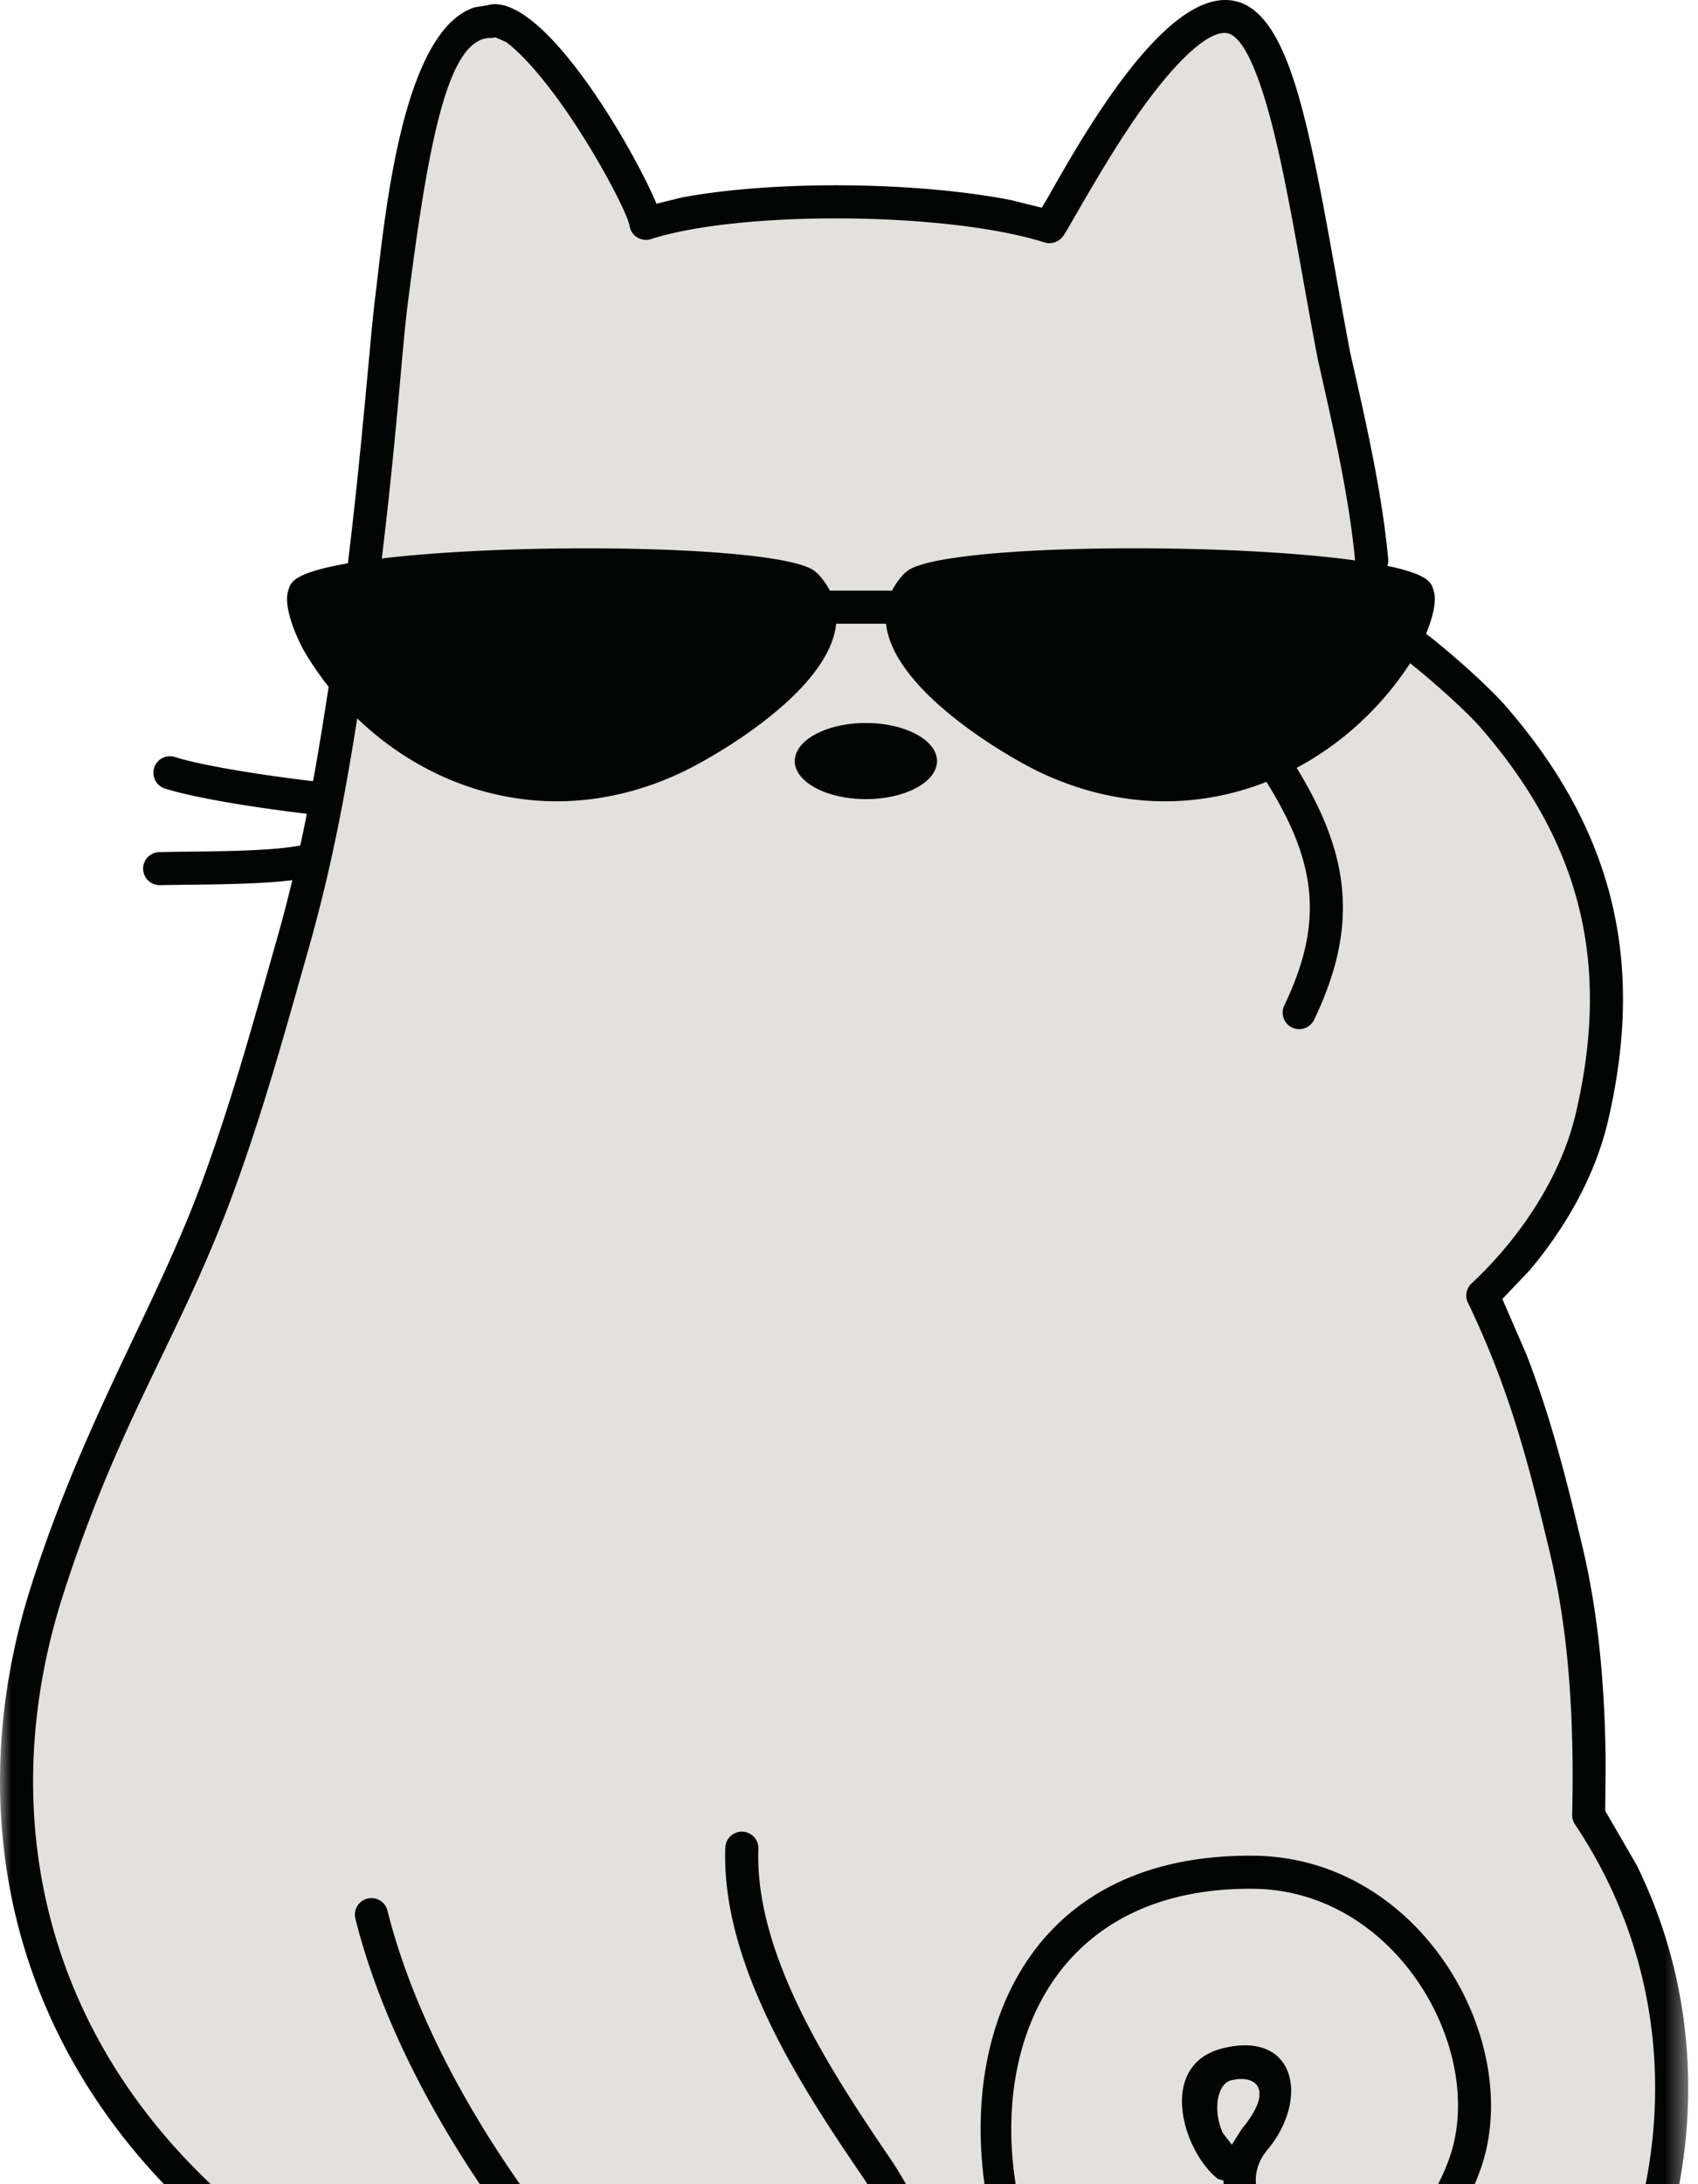
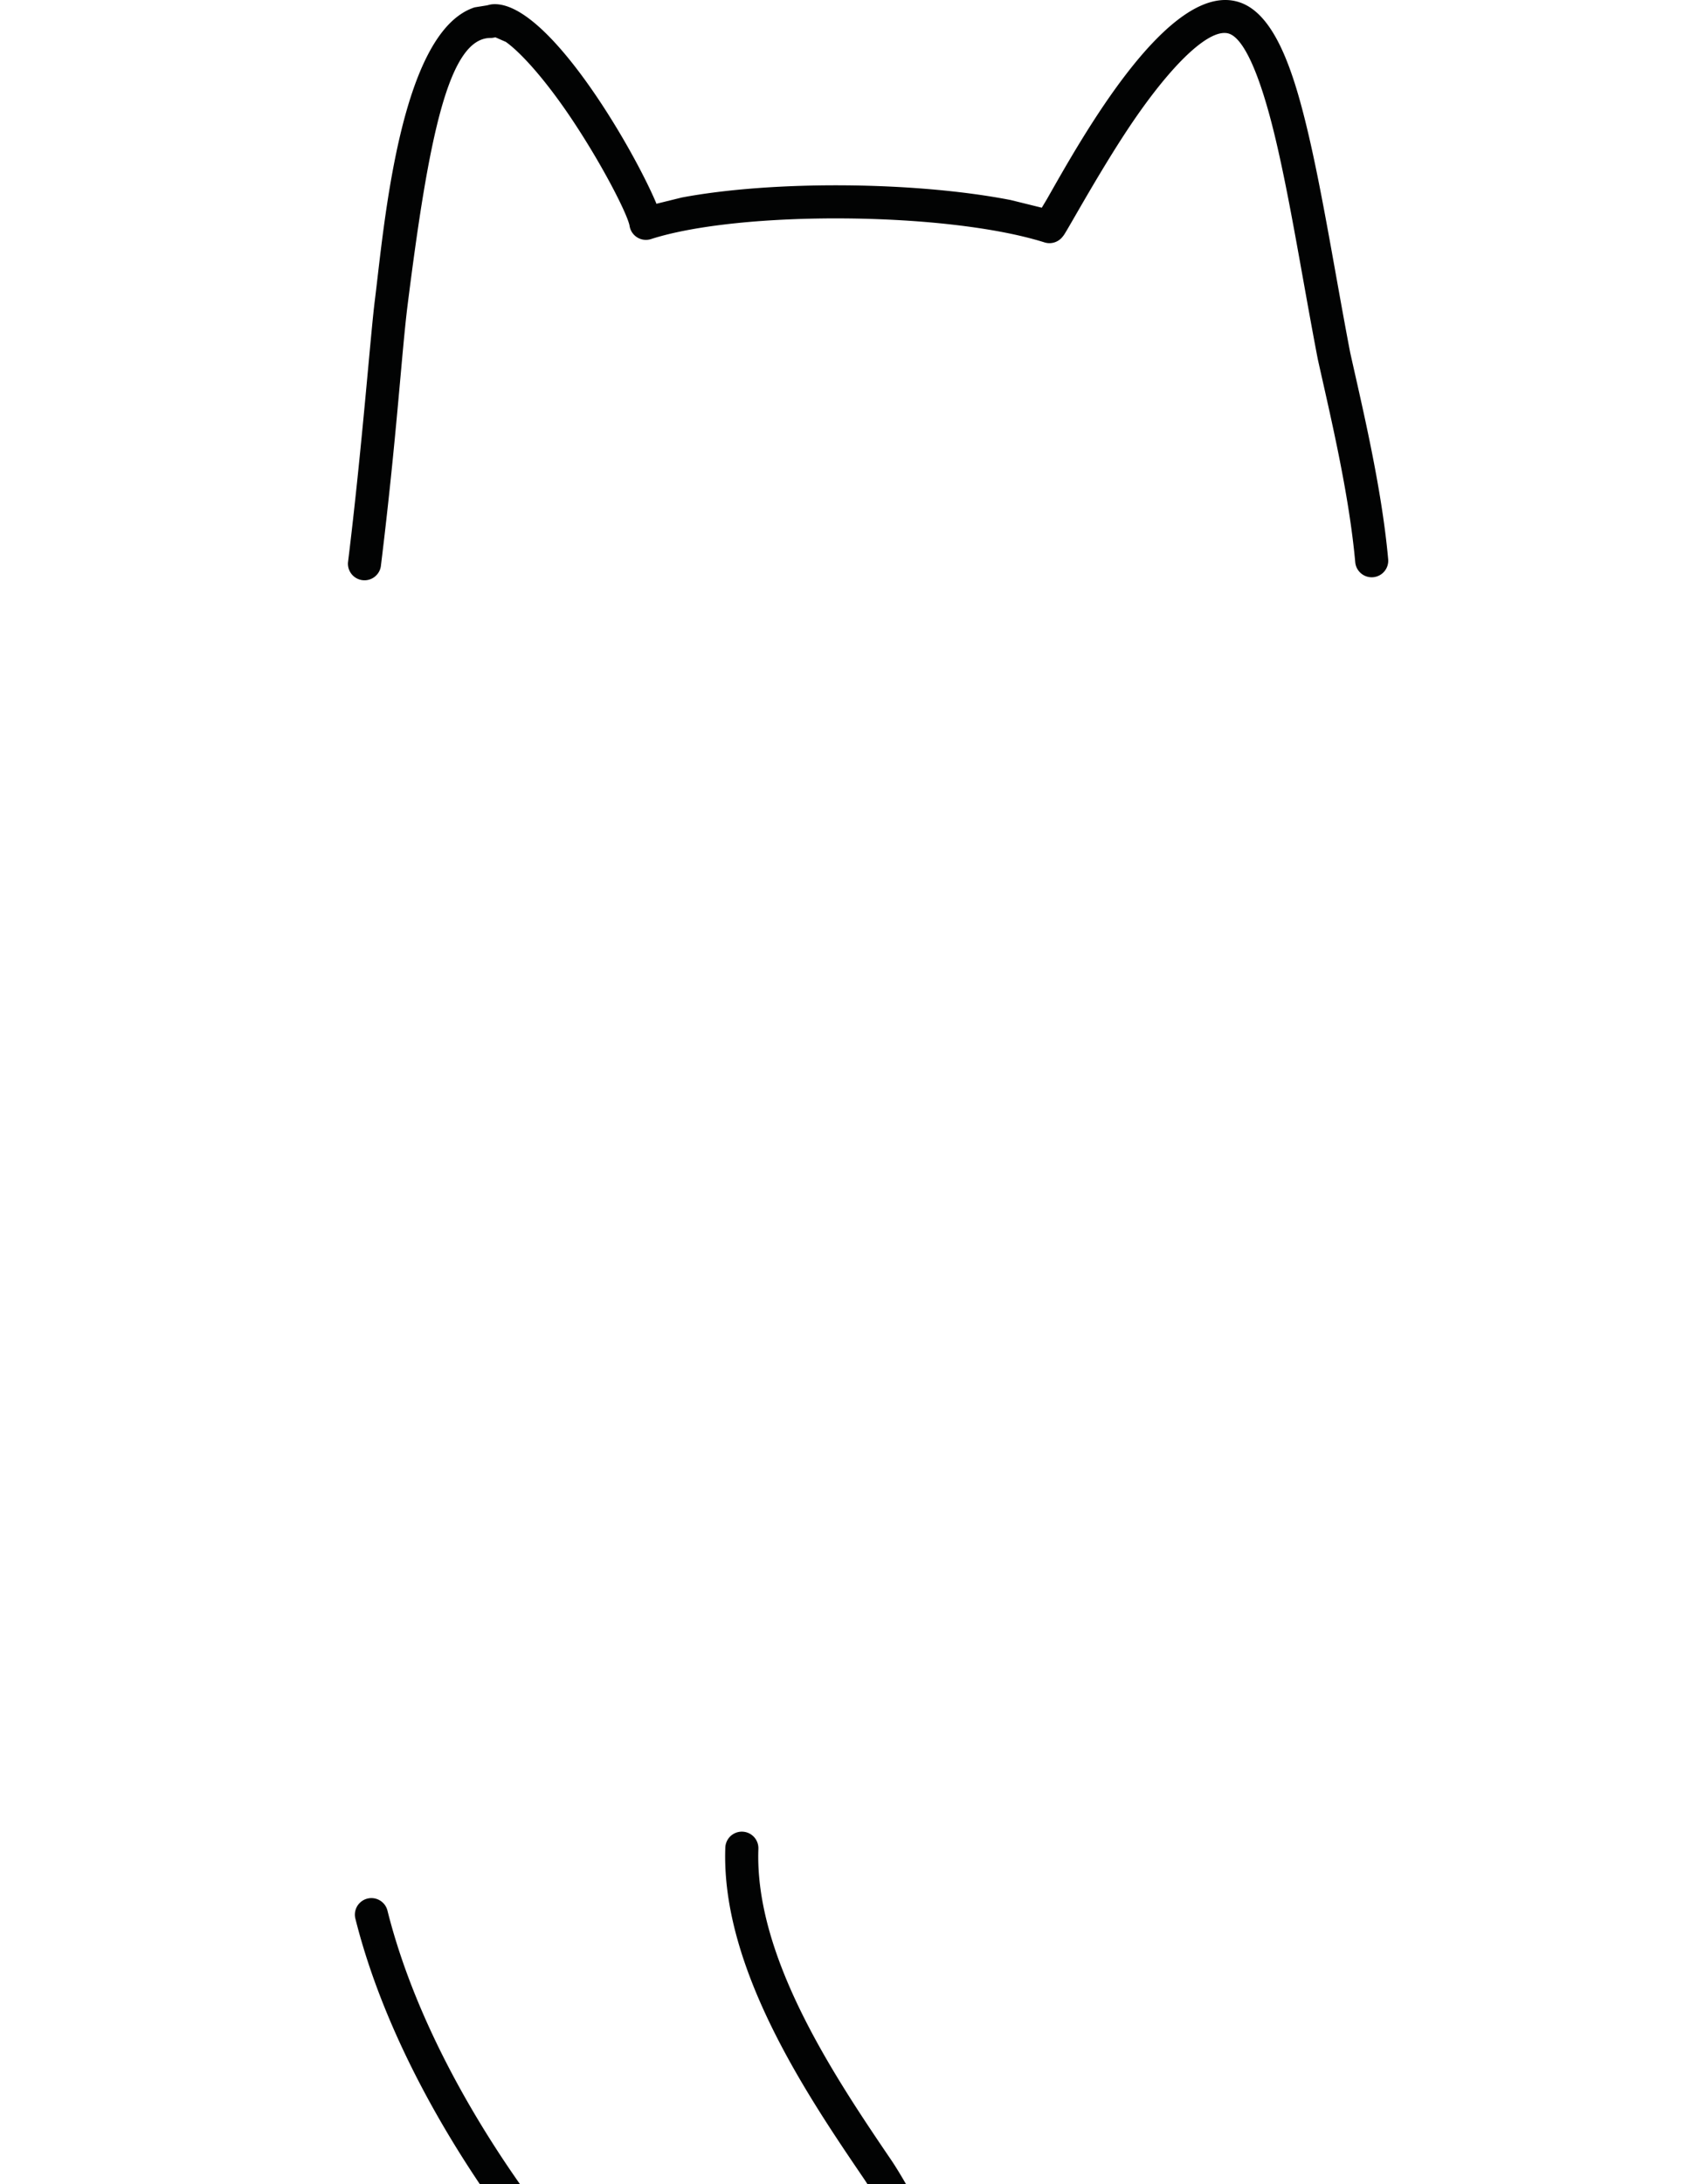
<svg xmlns="http://www.w3.org/2000/svg" xmlns:xlink="http://www.w3.org/1999/xlink" width="77" height="99" viewBox="0 0 77 99">
  <defs>
-     <path id="a" d="M0 .607h76.554V114H0z" />
-     <path id="c" d="M0 .865h76.554V86H0z" />
-   </defs>
+     </defs>
  <g fill="none" fill-rule="evenodd">
    <g transform="translate(0 -.607)">
      <mask id="b" fill="#fff">
        <use xlink:href="#a" />
      </mask>
-       <path d="M74.206 85.128l-1.415-2.444.02-2.089c-.039-5.083-.644-8.173-1.09-10.04-.699-2.917-1.37-5.634-2.502-8.552l-1.094-2.518 1.238-1.3c1.574-1.867 2.961-4.218 3.558-6.787 1.55-6.659.61-12.762-4.665-18.812-.649-.744-2.23-2.198-3.59-3.254.236-.566.447-1.254.387-1.763a.691.691 0 00-.022-.11l-.045-.166a.756.756 0 00-.24-.374l-.044-.037c-.3-.237-.933-.444-1.788-.623a.75.75 0 00.036-.304c-.296-3.27-1.167-6.873-1.724-9.379-.666-3.473-1.243-7.156-1.923-10.022-.636-2.668-1.475-5.277-3.065-5.833-3.2-1.12-7.287 6.327-8.762 8.912l-.234.39-1.408-.349c-4.348-.847-10.764-.892-14.91-.116l-1.156.284-.015-.039C28.671 7.248 24.743.521 22.286.805l-.069.012-.132.032-.56.091c-3.397 1.094-4.108 9.955-4.529 13.295-.195 1.552-.58 6.705-1.216 11.868-.002.013.004.025.003.038-1.172.203-2.033.45-2.404.742l-.044.037a.754.754 0 00-.239.374l-.045.166a.694.694 0 00-.023.11c-.098.834.532 2.155.806 2.617.322.54.69 1.05 1.078 1.542-.002.012-.01.022-.013.035-.592 3.855-1.18 7.208-2.23 11.012-1.186 4.184-2.105 7.542-3.433 11.196-2.13 5.86-5.325 10.732-7.81 18.477-4.069 12.691.207 27.152 17.51 35.115 4.585 1.966 9.332 2.207 11.7 2.571l.684.134 1.285 1.33c1.8 1.512 4.42 2.725 7.435 2.323 1.963-.26 3.523-1.677 4.255-3.202l.342-1.175.688-.304c.747-.267 1.826-.583 2.56-.789l.342-.095 1.31 1.348c8.606 7.71 22.034 3.67 25.65-6.51 1.83-5.145 2.121-11.784-.98-18.067" fill="#E2E1DE" mask="url(#b)" />
    </g>
    <g transform="translate(0 27.393)">
      <mask id="d" fill="#fff">
        <use xlink:href="#c" />
      </mask>
      <path d="M32.606 83.6l-1.285-1.33-.685-.135c-2.368-.364-7.114-.605-11.7-2.57C1.633 71.6-2.641 57.14 1.427 44.448c2.486-7.745 5.68-12.618 7.81-18.477 1.329-3.654 2.248-7.012 3.433-11.196 1.05-3.804 1.638-7.157 2.23-11.012a.75.75 0 111.483.23c-.596 3.872-1.193 7.293-2.268 11.187-1.181 4.168-2.116 7.586-3.468 11.304-2.433 6.691-5.175 10.268-7.79 18.423-3.84 11.97.094 25.648 16.689 33.285 5.26 2.254 9.709 1.96 12.34 2.661.159.042.3.136.4.267 1.396 1.813 4.236 3.757 7.556 3.314 1.883-.25 3.283-2.05 3.404-3.374a.749.749 0 01.135-.368l.105-.146a.72.72 0 01.166-.169c.795-.584 4.388-1.527 4.619-1.586a.751.751 0 01.758.241c7.625 8.98 21.25 5.504 24.747-4.34 1.96-5.52 2.028-12.839-2.357-19.398a.745.745 0 01-.126-.435c.155-6.336-.547-9.937-1.03-11.957-.928-3.879-1.784-7.277-3.696-11.249a.748.748 0 01.165-.875c2.026-1.882 4.02-4.67 4.73-7.72 1.45-6.24.589-11.838-4.335-17.488-.628-.72-2.4-2.34-3.77-3.353a.75.75 0 01.89-1.207c1.436 1.06 3.295 2.753 4.01 3.575 5.276 6.05 6.215 12.153 4.665 18.812-.596 2.57-1.983 4.92-3.557 6.786l-1.238 1.301 1.093 2.518c1.13 2.918 1.804 5.635 2.502 8.551.447 1.868 1.052 4.958 1.09 10.041l-.02 2.09 1.416 2.443c3.1 6.283 2.809 12.922.98 18.067-3.615 10.18-17.043 14.22-25.65 6.51l-1.31-1.348-.342.095c-.733.206-1.812.522-2.56.79l-.688.303-.342 1.175c-.731 1.525-2.292 2.941-4.254 3.202-3.015.402-5.636-.81-7.435-2.323" fill="#020303" mask="url(#d)" />
    </g>
    <path d="M15.78 25.496c.635-5.163 1.021-10.316 1.216-11.868.421-3.34 1.132-12.2 4.53-13.295l.56-.09.131-.033.07-.012c2.456-.284 6.384 6.443 7.466 8.998l.014.04 1.157-.285c4.146-.776 10.562-.73 14.91.116l1.408.348.233-.389c1.476-2.585 5.562-10.032 8.763-8.912 1.59.556 2.43 3.165 3.064 5.833.681 2.866 1.258 6.55 1.923 10.022.558 2.506 1.43 6.108 1.725 9.38a.749.749 0 11-1.493.134c-.286-3.149-1.127-6.633-1.7-9.209-.686-3.577-1.242-7.153-1.915-9.979-.719-3.024-1.455-4.54-2.099-4.766-.8-.28-2.387 1.131-4.219 3.766-1.465 2.108-3.068 5.063-3.29 5.374l-.033.041-.032.04a.752.752 0 01-.804.237c-4.442-1.398-13.803-1.45-17.845-.15a.751.751 0 01-.97-.597c-.077-.48-1.186-2.698-2.65-4.883-1.228-1.829-2.32-3.004-2.962-3.458l-.474-.208-.068.014a.735.735 0 01-.155.016c-1.908 0-2.807 4.571-3.756 12.094-.269 2.13-.495 6-1.216 11.864a.751.751 0 01-1.489-.183m15.88 84.498c-6.532-5.313-13.397-14.443-15.547-23.04a.75.75 0 011.455-.364c2.051 8.202 8.685 17.072 15.04 22.241a.749.749 0 11-.948 1.163m11.582-2.121c.088-1.357-2.823-7.293-4.072-9.13-2.506-3.686-6.48-9.514-6.279-14.999a.75.75 0 111.5.055c-.18 4.895 3.426 10.287 6.02 14.101 1.192 1.754 4.456 8.093 4.328 10.07a.75.75 0 01-1.497-.097" fill="#020303" />
-     <path d="M15.254 31.558a14.58 14.58 0 01-1.42-1.978c-.274-.462-.904-1.783-.806-2.617a.824.824 0 01.022-.11l.046-.166a.761.761 0 01.24-.374l.043-.037c2.2-1.734 21.342-1.893 23.52-.424l.065.05.098.083.077.075c3.227 3.657-4.325 8.043-6.177 8.925-6.083 2.896-12.118.77-15.708-3.427m31.866 3.426c-1.766-.84-9.39-5.284-6.177-8.925l.077-.075.097-.083.066-.05c2.195-1.482 21.338-1.297 23.52.424l.043.037a.756.756 0 01.24.374l.045.166c.01.036.017.073.023.11.098.834-.532 2.155-.807 2.617-3.239 5.436-10.142 8.731-17.128 5.405" fill="#020303" />
-     <path d="M58.591 46.573a.753.753 0 01-.352-1c1.9-3.963 1.424-6.753-1.15-10.664a.75.75 0 011.253-.825c2.793 4.245 3.428 7.595 1.25 12.137a.75.75 0 01-1.001.352M34.997 27.521c0-.413.432-.75.964-.75h4.66c.531 0 .965.337.965.75 0 .414-.434.75-.965.75h-4.66c-.532 0-.964-.336-.964-.75m1.044 6.975c0-.952 1.445-1.725 3.226-1.725 1.78 0 3.224.773 3.224 1.725 0 .952-1.445 1.725-3.224 1.725-1.78 0-3.226-.773-3.226-1.725m19.822 62.712l.452-.718c1.47-1.756.682-2.48-.484-2.199-.634.153-.845 1.37-.379 2.387l.411.53zm-7.822 10.264c-6.024-8.02-5.269-23.509 8.822-23.36 7.683.08 12.392 8.616 10.22 14.365-3.09 8.172-10.909 4.91-11.586.834l-.012-.477-.258-.073c-1.599-1.258-2.78-5.197.253-5.929 3.291-.794 3.91 2.321 1.986 4.621-2.6 3.108 5.255 8.316 8.213.493 1.831-4.843-2.264-12.265-8.83-12.335-12.237-.128-13.44 13.197-7.609 20.96a.75.75 0 11-1.199.901zM7.46 35.735a.75.75 0 01.461-1.427c1.512.488 5.183.993 6.895 1.167a.75.75 0 01-.15 1.493c-1.697-.172-5.52-.689-7.206-1.233m-.969 3.655a.749.749 0 01.732-.768c1.875-.044 4.76-.002 6.333-.288a.75.75 0 11.27 1.475c-1.728.314-4.835.272-6.568.312a.75.75 0 01-.767-.732" fill="#020303" />
  </g>
</svg>